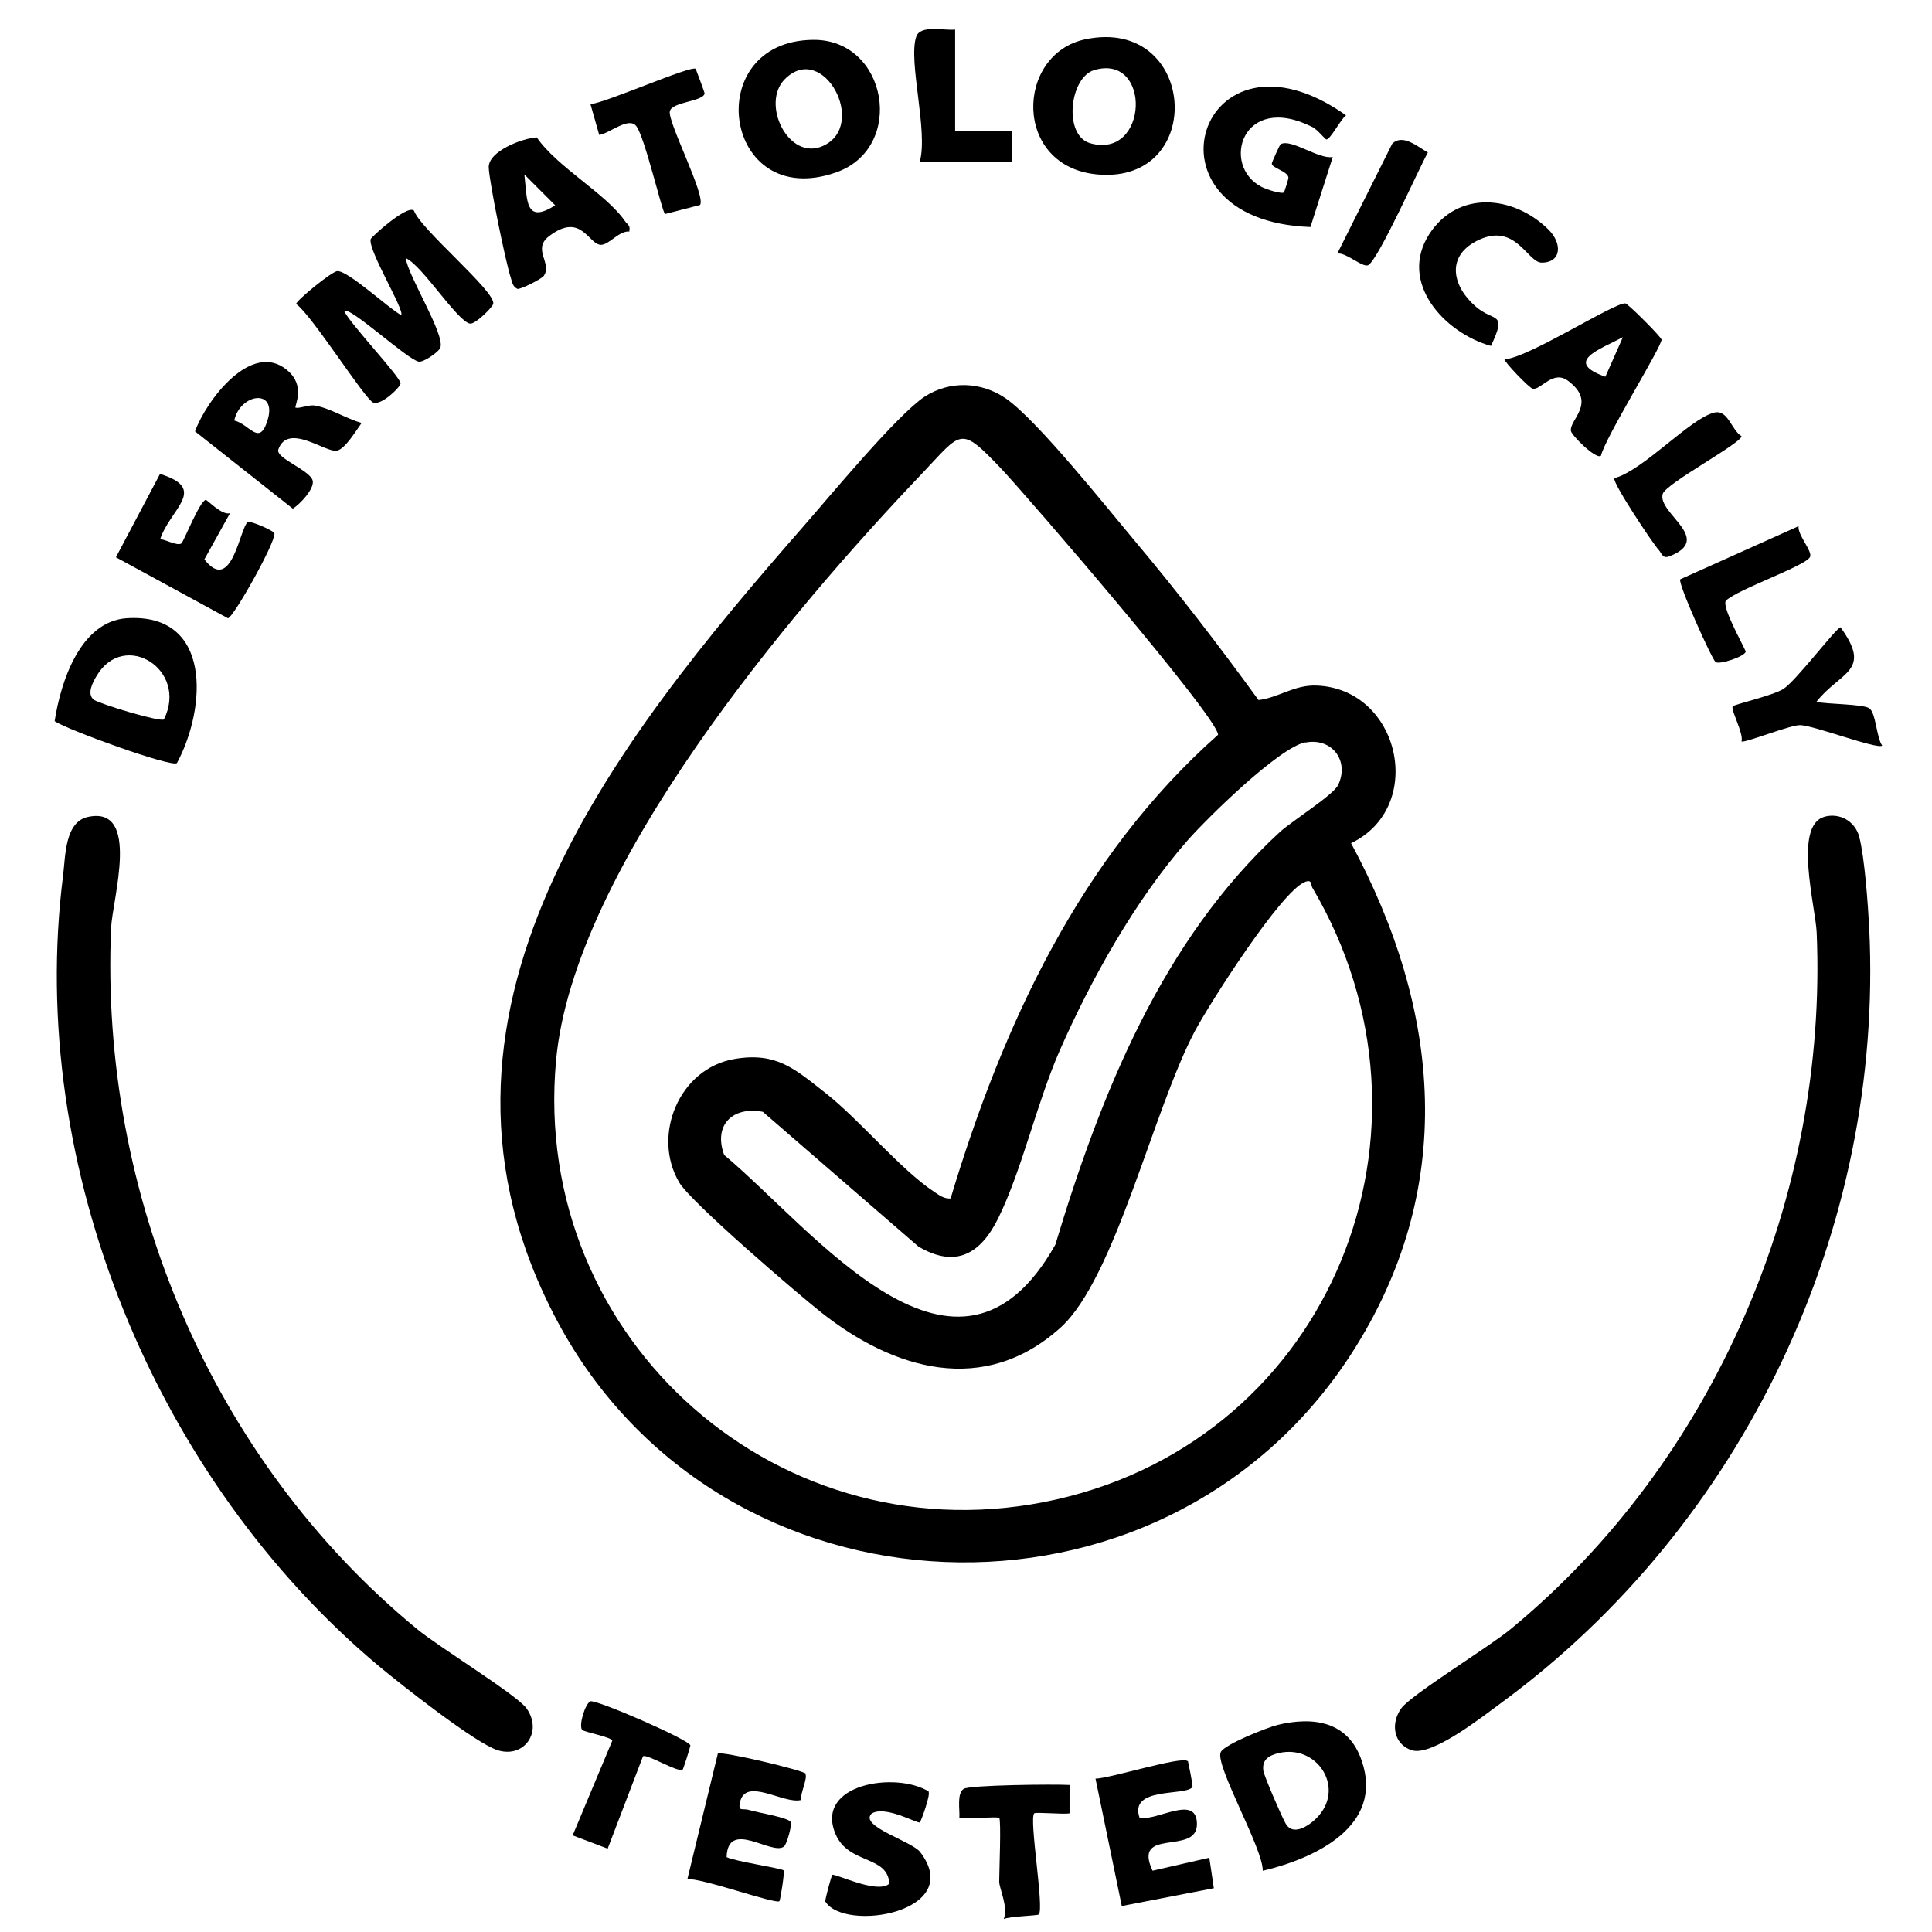
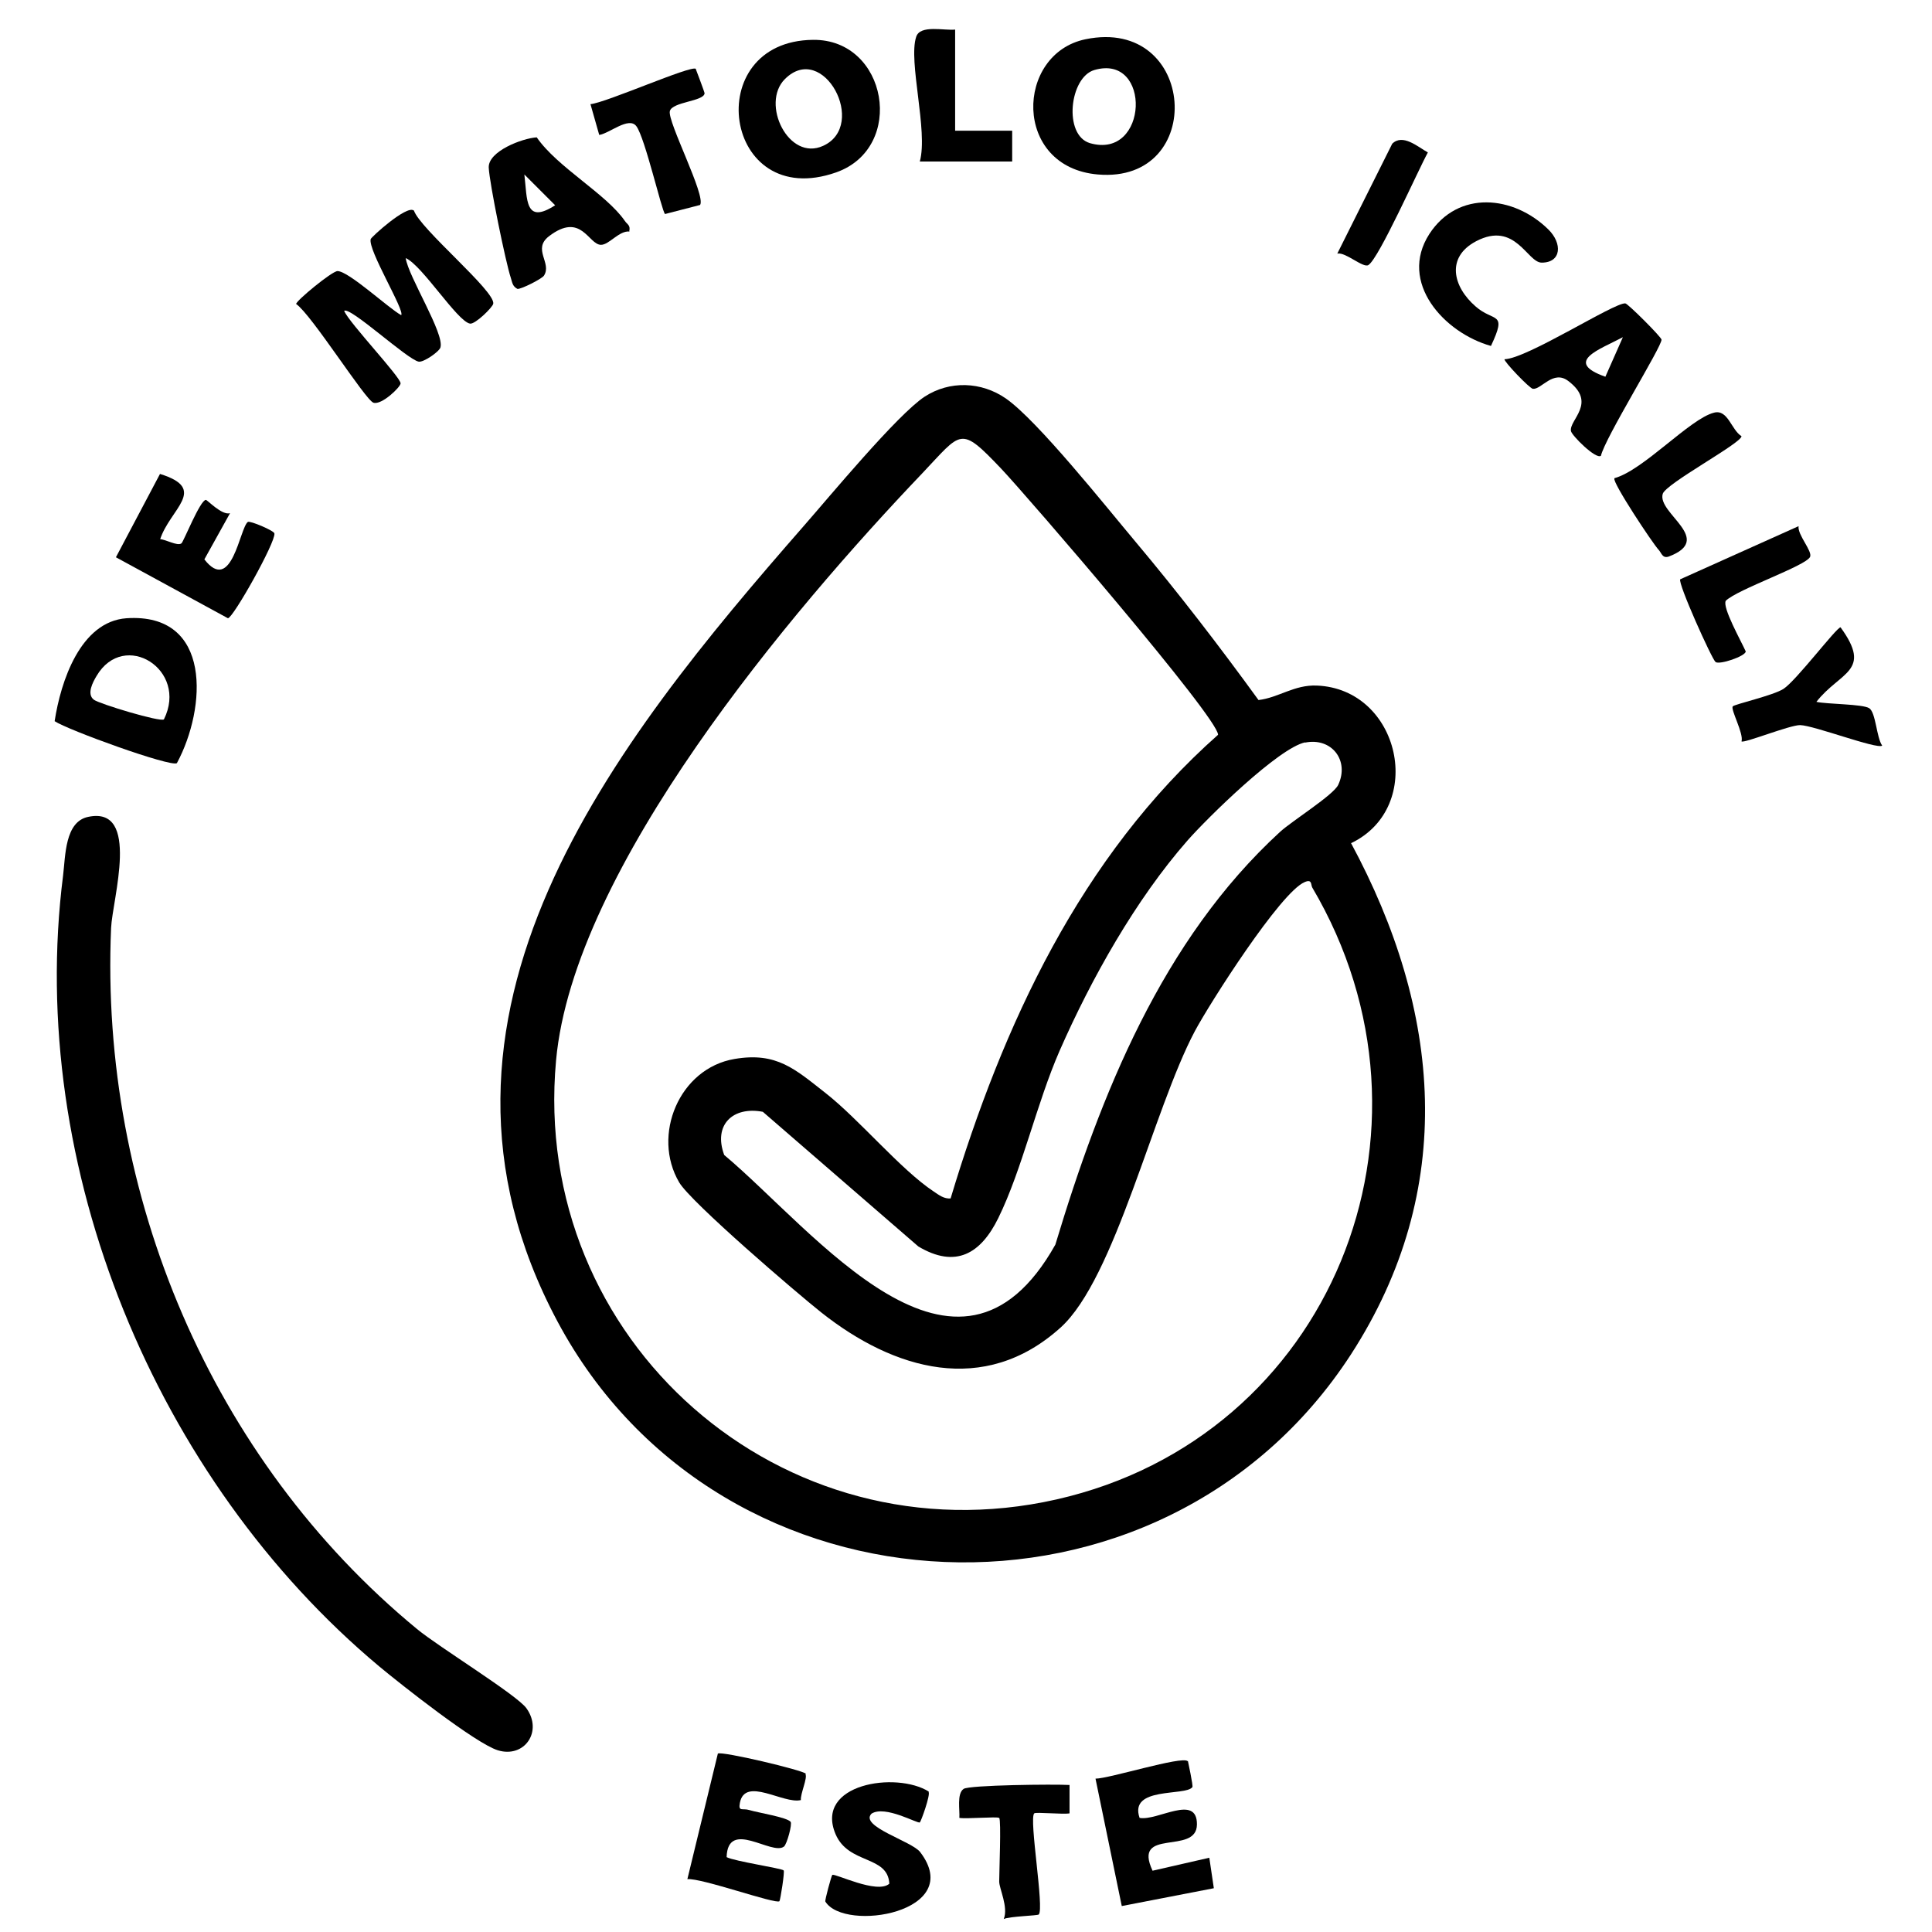
<svg xmlns="http://www.w3.org/2000/svg" id="katman_1" data-name="katman 1" viewBox="0 0 64 64">
  <path d="M44.75,27.92c3,5.56,3.54,11.48,0,16.95-6.26,9.64-20.86,9.05-26.28-1.09s1.89-19.19,8.15-26.35c.85-.97,3.11-3.7,4.01-4.29.83-.54,1.88-.5,2.69.06,1.05.73,3.34,3.61,4.29,4.74,1.42,1.69,2.78,3.46,4.08,5.25.67-.08,1.18-.51,1.93-.48,2.76.11,3.63,4.02,1.14,5.22ZM31.49,39.7c1.73-5.75,4.3-11.32,8.86-15.36,0-.57-6.31-7.89-7.18-8.81-1.38-1.45-1.3-1.24-2.62.15-4.35,4.56-11.55,13.07-12.13,19.45-.85,9.28,7.49,16.6,16.58,14.54s13.21-12.24,8.47-20.27c-.05-.09,0-.29-.25-.18-.8.33-3.15,4.02-3.64,4.94-1.38,2.6-2.64,8.19-4.45,9.82-2.53,2.28-5.52,1.4-7.92-.5-.82-.65-4.32-3.65-4.71-4.31-.92-1.56,0-3.78,1.83-4.09,1.4-.24,2.01.34,3.02,1.13,1.12.88,2.48,2.53,3.58,3.26.18.12.34.25.57.23ZM43.24,24.59c-.88.18-3.24,2.5-3.9,3.25-1.72,1.96-3.19,4.58-4.24,6.97-.76,1.74-1.24,3.93-2.03,5.54-.58,1.18-1.41,1.68-2.65.94l-5.15-4.46c-.99-.19-1.65.43-1.28,1.43,3,2.51,7.72,8.76,10.97,2.97,1.5-4.98,3.54-10.09,7.44-13.67.39-.36,1.77-1.22,1.93-1.56.38-.81-.22-1.58-1.1-1.4Z" />
  <path d="M2.92,27.06c1.75-.37.8,2.74.76,3.68-.38,8.82,3.32,17.61,10.13,23.22.71.59,3.32,2.19,3.63,2.63.55.77-.07,1.66-.95,1.39-.74-.23-3.21-2.18-3.93-2.78C5.17,49.02.86,38.66,2.09,29c.08-.66.06-1.78.83-1.94Z" />
-   <path d="M60.42,27.06c.52-.15,1.03.14,1.17.66.18.7.29,2.25.33,3.02.49,10.01-4.17,19.78-12.19,25.67-.6.44-2.29,1.78-2.96,1.57-.6-.19-.72-.88-.35-1.39.31-.44,2.92-2.04,3.63-2.63,6.74-5.56,10.5-14.33,10.13-23.07-.04-.86-.77-3.54.25-3.83Z" />
  <path d="M13.71,6.97c.2.61,2.7,2.67,2.63,3.09-.02.12-.6.69-.77.66-.42-.07-1.59-1.94-2.13-2.17.08.6,1.29,2.5,1.15,2.96-.04.14-.56.5-.72.47-.38-.07-2.29-1.85-2.47-1.68.18.41,1.87,2.19,1.87,2.4,0,.12-.63.73-.9.64s-2.05-2.92-2.56-3.27c0-.11,1.19-1.09,1.37-1.09.37,0,1.69,1.23,2.11,1.46.13-.15-1.11-2.16-1.01-2.52.03-.08,1.18-1.12,1.42-.95Z" />
  <path d="M35.96,1.3c3.69-.76,4.03,4.79.41,4.48-2.83-.24-2.74-4-.41-4.48ZM36.25,2.32c-.82.24-1.03,2.15-.15,2.42,1.95.57,2.06-2.98.15-2.42Z" />
  <path d="M5.86,25.28c-.2.14-3.62-1.1-4.05-1.39.2-1.31.85-3.3,2.38-3.41,2.85-.19,2.65,2.98,1.67,4.8ZM5.43,23.83c.82-1.65-1.32-2.98-2.23-1.44-.12.2-.34.6-.09.79.19.14,2.21.75,2.32.65Z" />
-   <path d="M41.83,61.97c.02-.72-1.6-3.51-1.39-3.93.13-.26,1.53-.81,1.88-.9,1.21-.29,2.35-.11,2.79,1.19.74,2.16-1.54,3.23-3.27,3.64ZM42.37,58.07c-.34.08-.57.22-.52.59.02.16.62,1.55.74,1.75.26.46.86.02,1.11-.28.82-.96-.08-2.34-1.33-2.06Z" />
  <path d="M26.93,1.32c2.47-.03,3.09,3.57.77,4.39-3.75,1.32-4.53-4.35-.77-4.39ZM26,2.62c-.81.81.12,2.74,1.27,2.21,1.49-.68,0-3.48-1.27-2.21Z" />
-   <path d="M42.54,6.36s.15-.43.14-.49c-.05-.21-.54-.3-.55-.45,0-.04.26-.62.29-.64.33-.21,1.27.51,1.73.42l-.74,2.32c-5.9-.21-3.67-7.13,1.18-3.7-.17.12-.52.8-.65.8-.04,0-.3-.33-.46-.41-2.34-1.18-3.05,1.28-1.69,1.98.15.08.66.25.76.18Z" />
-   <path d="M9.8,13.5c.06.05.43-.09.6-.07.53.08,1.06.44,1.58.58-.17.23-.54.86-.82.92-.38.07-1.62-.94-1.94-.04-.1.29,1.07.69,1.14,1.04.05.27-.42.77-.66.92l-3.24-2.56c.37-1.02,1.87-3.02,3.05-2.03.64.53.23,1.2.28,1.25ZM7.76,13.93c.51.12.83.87,1.1,0,.34-1.07-.9-.91-1.1,0Z" />
  <path d="M20.86,7.67c-.35-.04-.68.44-.95.44-.42,0-.65-1.11-1.73-.28-.55.43.11.88-.16,1.3-.07.11-.77.46-.88.44-.17-.09-.17-.22-.22-.37-.17-.51-.71-3.15-.73-3.65-.02-.54,1.11-.97,1.59-1,.68.99,2.3,1.87,2.92,2.77.08.12.2.14.14.36ZM18.39,6.8l-1.02-1.02c.1.83.01,1.67,1.02,1.02Z" />
  <path d="M53.03,15.1c-.17.12-.96-.67-.99-.82-.07-.37.88-.93-.09-1.66-.5-.38-.89.29-1.17.26-.1,0-.98-.92-.94-.98.75-.02,3.63-1.88,4-1.85.08,0,1.19,1.11,1.2,1.2.02.22-1.89,3.28-2.01,3.86ZM53.18,12.48l.58-1.31c-.75.4-1.99.81-.58,1.31Z" />
  <path d="M26.68,58.77c.08.12-.17.65-.15.86-.58.14-1.85-.79-2.02.09-.06.31.09.17.31.24.3.09,1.25.24,1.37.39.06.07-.12.74-.22.82-.4.31-1.86-.93-1.9.35.27.14,1.83.37,1.89.44.04.04-.11.98-.14,1.02-.12.11-2.6-.78-3.05-.73l1.01-4.16c.12-.09,2.83.55,2.92.67Z" />
  <path d="M5.29,17.86c.19,0,.58.24.72.14.07-.05.62-1.44.81-1.44.05,0,.53.52.8.44l-.85,1.53c.91,1.17,1.17-1.04,1.44-1.24.07-.05.87.29.88.38.05.28-1.37,2.81-1.54,2.81l-3.71-2.02,1.46-2.76c1.62.5.32,1.16,0,2.18Z" />
  <path d="M39.35,58.33s.18.83.15.87c-.23.31-2.11-.03-1.75,1.02.59.11,1.91-.81,1.9.22s-2.15.08-1.47,1.53l1.88-.43.15,1.01-3.05.59-.87-4.22c.45,0,2.87-.76,3.05-.58Z" />
  <path d="M30.76,59.36c.07.09-.25.98-.29,1.01-.07.05-1.15-.58-1.6-.29-.41.42,1.33.91,1.61,1.27,1.53,2-2.51,2.67-3.14,1.64-.02-.04.2-.85.23-.88.07-.07,1.49.65,1.89.29-.05-.95-1.35-.63-1.78-1.64-.71-1.67,2.01-2.09,3.09-1.41Z" />
  <path d="M49.39,11.46c-1.54-.43-3.08-2.1-2.04-3.71.95-1.46,2.79-1.28,3.94-.15.47.46.44,1.1-.22,1.1-.48,0-.87-1.39-2.17-.71-1.01.53-.77,1.51-.02,2.16.61.54,1.06.14.51,1.31Z" />
  <path d="M60.17,23.25c.37.08,1.53.07,1.75.21s.24.97.43,1.24c-.17.13-2.26-.67-2.72-.68-.35,0-1.86.61-1.94.54.08-.26-.37-1.06-.29-1.16.05-.07,1.34-.36,1.68-.58.42-.27,1.75-2.03,1.89-2.04,1.07,1.47-.01,1.46-.8,2.47Z" />
-   <path d="M22.61,58.62c-.15.11-1.18-.53-1.31-.44l-1.17,3.06-1.16-.44,1.31-3.13c.03-.12-.94-.29-1-.37-.11-.16.1-.84.27-.94.16-.09,3.3,1.28,3.32,1.46,0,.04-.23.78-.26.81Z" />
  <path d="M23.05,2.29s.29.76.29.8c-.02.27-1.07.28-1.15.59-.09.34,1.21,2.82,1,3.11l-1.16.3c-.11-.1-.66-2.52-.95-2.91-.25-.33-.89.24-1.23.29l-.29-1.02c.5-.04,3.34-1.3,3.49-1.17Z" />
  <path d="M33.09,60.22c-.05-.05-1.08.04-1.31,0,.02-.26-.09-.8.14-.96.18-.13,3.02-.16,3.51-.13v.94c-.22.04-1.12-.05-1.17,0-.18.18.34,3.16.15,3.35-.04.04-.97.06-1.16.15.16-.39-.15-1.01-.15-1.24,0-.31.07-2.04,0-2.11Z" />
  <path d="M31.64.98v3.35h1.89s0,1.02,0,1.02h-3.06c.28-1.01-.39-3.32-.12-4.13.13-.41.93-.2,1.29-.24Z" />
  <path d="M59.58,17.43c-.04.29.47.83.38,1.02-.15.3-2.4,1.07-2.79,1.45-.13.21.52,1.36.66,1.68-.01.16-.87.45-1,.35-.12-.09-1.26-2.62-1.17-2.74l3.92-1.76Z" />
  <path d="M53.48,15.84c.96-.26,2.5-1.97,3.3-2.17.46-.12.57.57.91.78,0,.23-2.51,1.57-2.61,1.91-.19.65,1.74,1.5.19,2.08-.2.06-.23-.12-.32-.22-.2-.21-1.55-2.25-1.47-2.37Z" />
  <path d="M44.3,8.4l1.82-3.64c.35-.34.84.1,1.18.29-.32.58-1.62,3.51-1.97,3.73-.17.11-.75-.43-1.02-.38Z" />
</svg>